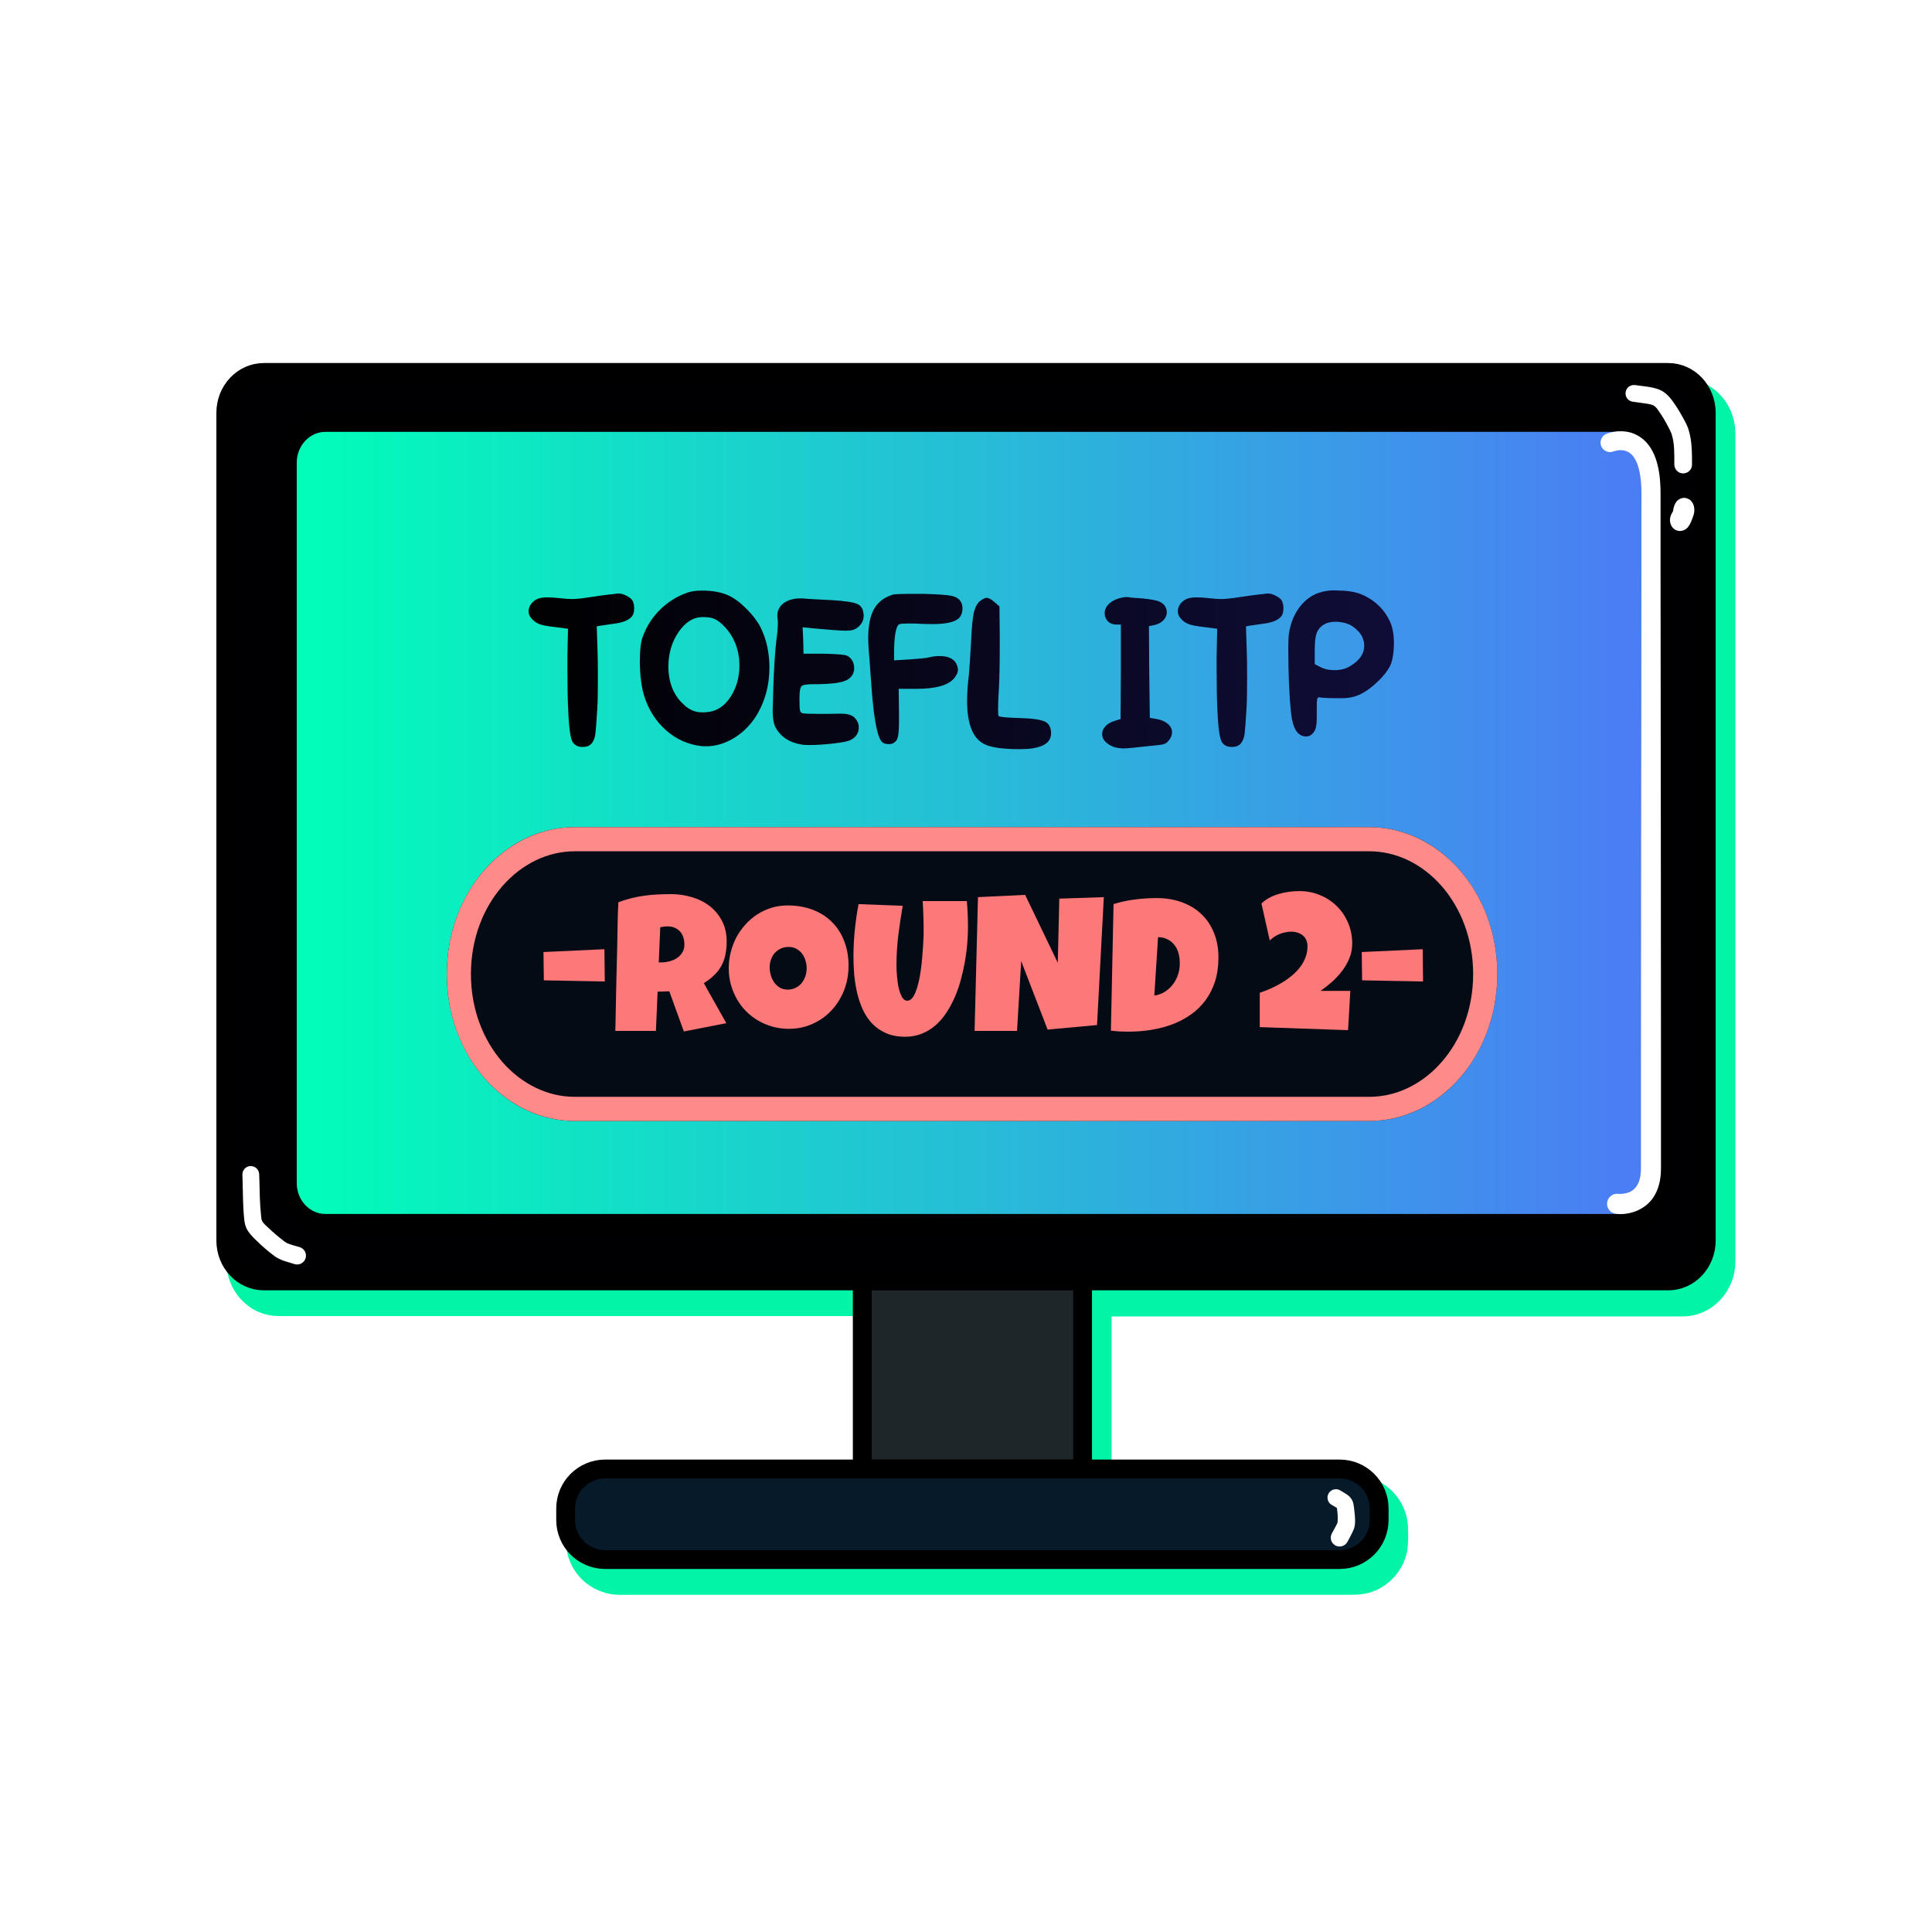
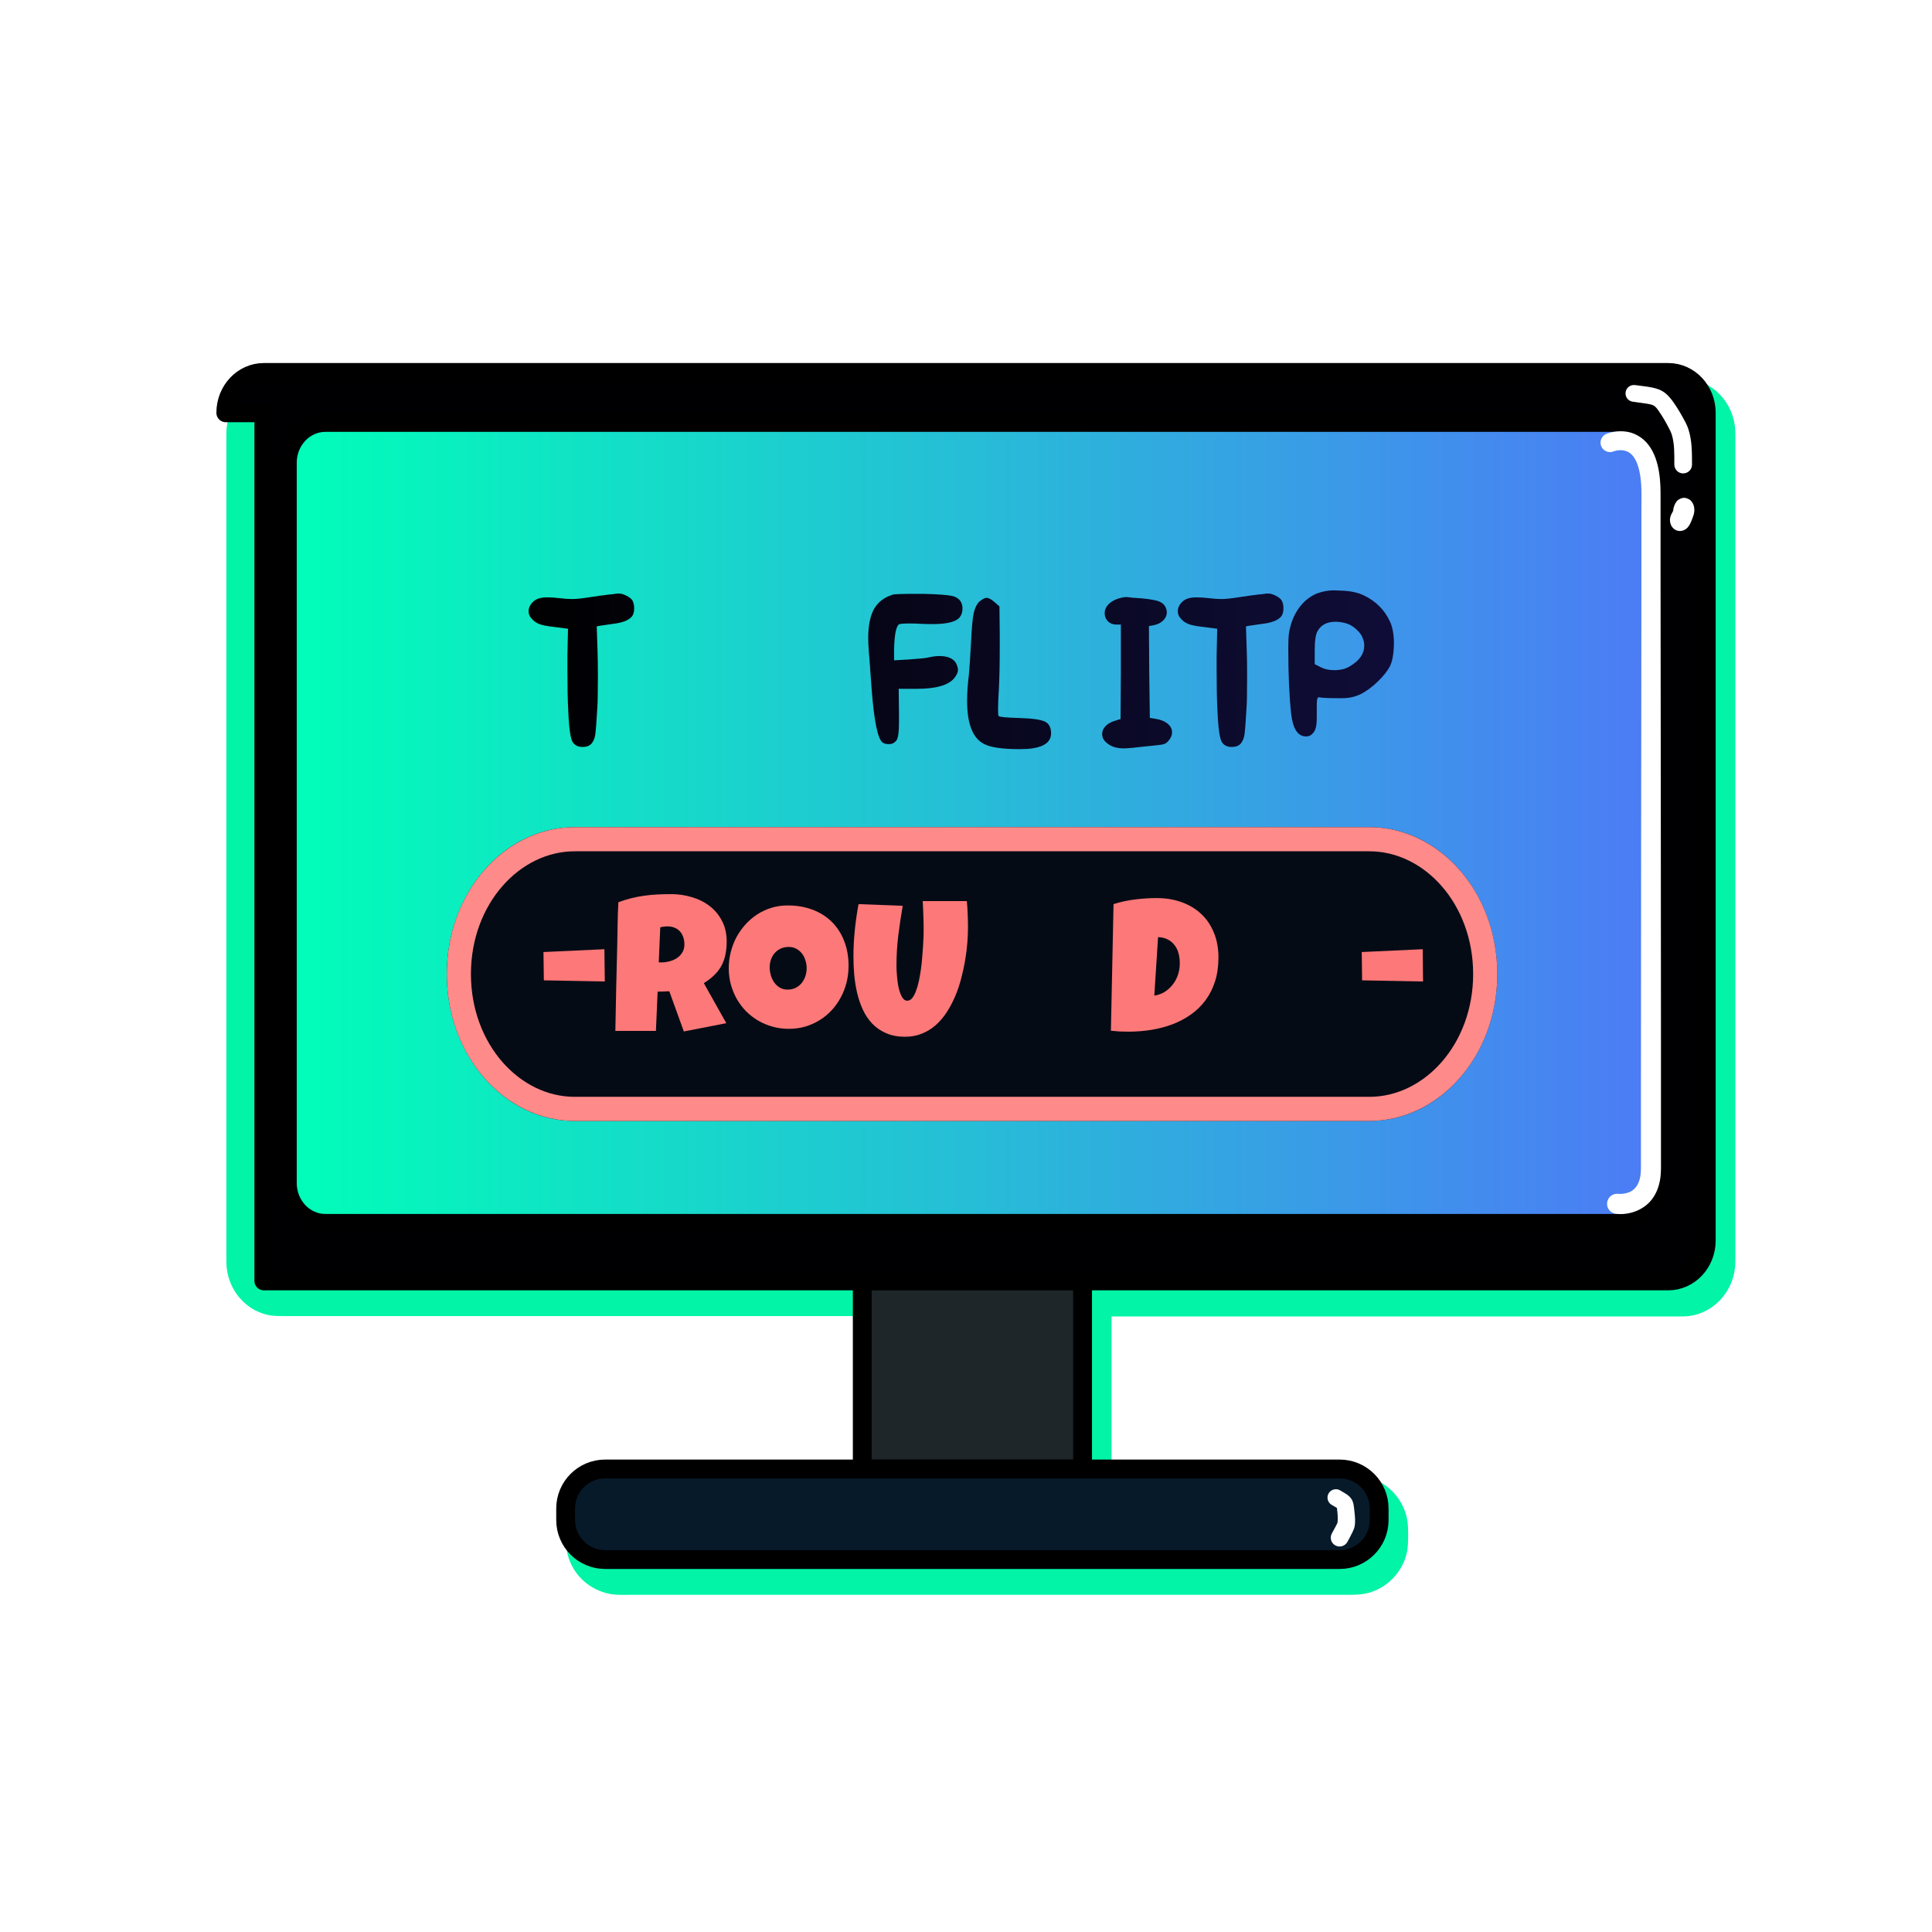
<svg xmlns="http://www.w3.org/2000/svg" width="320" height="320" viewBox="0 0 320 320" fill="none">
  <path d="M43.7 61.69C40.22 61.69 37.4 64.68 37.4 68.37V205.48C37.4 209.17 40.22 212.17 43.7 212.17H142.81V243.31H100.23C96.62 243.31 93.69 246.24 93.69 249.85V251.77C93.69 255.38 96.62 258.3 100.23 258.3H221.89C225.5 258.3 228.43 255.38 228.43 251.77V249.85C228.43 246.24 225.5 243.31 221.89 243.31H179.3V212.17H276.29C279.77 212.17 282.59 209.17 282.59 205.48V68.37C282.59 64.68 279.77 61.69 276.29 61.69H43.7Z" fill="white" />
  <path d="M43.7 51.41C41.82 51.41 40.09 51.94 38.57 52.82C34.48 54.23 31.1 57.33 29.25 61.23C28.5 62.81 28.01 64.51 27.79 66.24C27.63 67.48 27.66 68.74 27.66 69.99C27.66 71.6 27.66 73.2 27.66 74.8C27.66 81.94 27.66 89.08 27.66 96.23C27.66 123.01 27.66 149.78 27.66 176.56C27.66 184.24 27.66 191.92 27.66 199.6C27.66 201.03 27.66 202.45 27.66 203.88C27.66 205.13 27.64 206.39 27.8 207.63C28.2 210.74 29.48 213.73 31.48 216.15C32.14 216.95 32.88 217.68 33.68 218.34C35.91 220.17 38.62 221.38 41.47 221.79C42.6 221.95 43.74 221.96 44.88 221.96C45.78 221.96 46.68 221.96 47.59 221.96C50.43 221.96 53.28 221.96 56.12 221.96C73.15 221.96 90.19 221.97 107.22 221.98C115.09 221.98 122.96 221.98 130.83 221.98C131.56 221.98 132.3 221.98 133.03 221.98C133.03 225.83 133.03 229.67 133.03 233.51C128.43 233.51 123.83 233.51 119.23 233.51C114.57 233.51 109.91 233.51 105.26 233.51C104.04 233.51 102.82 233.51 101.6 233.51C100.78 233.51 99.97 233.49 99.16 233.55C98.25 233.61 97.34 233.75 96.45 233.96C91.08 235.24 86.61 239.29 84.79 244.51C84.31 245.89 84.01 247.33 83.91 248.79C83.86 249.48 83.87 250.18 83.87 250.87C83.87 251.75 83.87 252.61 83.96 253.49C84.13 255.16 84.55 256.82 85.23 258.35C87.25 262.91 91.12 266.29 95.93 267.64C96.98 267.93 98.07 268.11 99.15 268.19C100 268.25 100.84 268.23 101.69 268.23C102.64 268.23 103.59 268.23 104.54 268.23C108.82 268.23 113.09 268.23 117.37 268.23C144.62 268.25 171.86 268.28 199.11 268.31C205.13 268.31 211.15 268.32 217.17 268.33C218.44 268.33 219.71 268.33 220.98 268.33C222.04 268.33 223.09 268.33 224.14 268.18C226.99 267.8 229.72 266.66 232 264.9C235.09 262.52 237.23 259.1 238.07 255.3C238.43 253.67 238.44 252.03 238.44 250.38C238.44 247.95 238.07 245.57 237.08 243.33C235.67 240.13 233.3 237.41 230.27 235.63C228.39 234.53 226.3 233.8 224.14 233.51C222.42 233.28 220.65 233.37 218.92 233.36C216.81 233.36 214.71 233.36 212.6 233.36C205.17 233.36 197.74 233.35 190.31 233.34C190 233.34 189.69 233.34 189.37 233.34C189.37 229.65 189.37 225.97 189.37 222.29C190.06 222.29 190.76 222.29 191.45 222.29C199.15 222.29 206.85 222.3 214.56 222.31C231.23 222.33 247.9 222.35 264.57 222.36C267.22 222.36 269.88 222.36 272.53 222.36C273.54 222.36 274.55 222.36 275.56 222.36C276.58 222.36 277.6 222.34 278.62 222.19C281.54 221.77 284.33 220.54 286.61 218.66C287.71 217.76 288.68 216.71 289.52 215.56C291.09 213.4 292.12 210.88 292.56 208.25C292.8 206.81 292.78 205.36 292.78 203.9C292.78 202.29 292.78 200.69 292.78 199.09C292.78 193.38 292.78 187.66 292.78 181.95C292.8 152.85 292.82 123.75 292.84 94.65C292.84 87.69 292.84 80.72 292.84 73.76C292.84 72.33 292.84 70.91 292.84 69.48C292.84 68.39 292.84 67.3 292.7 66.21C292.38 63.71 291.51 61.29 290.16 59.17C287.83 55.51 284.13 52.89 279.91 51.89C277.83 51.4 275.7 51.49 273.58 51.49C271.16 51.49 268.74 51.49 266.31 51.49C257.83 51.49 249.34 51.49 240.86 51.49C193.01 51.48 145.16 51.47 97.31 51.46C83.98 51.46 70.67 51.46 57.34 51.46C54.01 51.46 50.67 51.46 47.34 51.46C46.58 51.46 45.83 51.46 45.07 51.46H44.61C44.46 51.46 44.61 51.46 43.7 51.46V51.41ZM272.36 71.93C272.34 81.99 272.36 92.05 272.36 102.12C272.37 122.65 272.39 143.18 272.41 163.71C272.41 175.49 272.42 187.28 272.43 199.06C272.43 200.05 272.43 201.04 272.43 202.03C270.69 202.03 268.94 202.03 267.2 202.03C261.26 202.03 255.32 202.03 249.39 202.03C231.71 202.05 214.03 202.06 196.35 202.08C194.2 202.08 192.05 202.08 189.9 202.08C187.75 202.08 185.61 202.08 183.46 202.08C182.45 202.08 181.43 202.08 180.42 202.08C179.65 202.08 178.88 202.06 178.12 202.17C176.99 202.33 175.89 202.66 174.87 203.18C174.08 203.58 173.39 204.04 172.72 204.63C172.08 205.2 171.53 205.82 171.04 206.52C170.62 207.13 170.28 207.77 170 208.45C169.59 209.43 169.36 210.48 169.27 211.54C169.19 212.54 169.24 213.58 169.24 214.58C169.24 216.53 169.24 218.47 169.24 220.42C169.24 222.85 169.24 225.29 169.24 227.72C169.24 229.83 169.24 231.93 169.24 234.04C169.24 235.99 169.24 237.93 169.24 239.88C169.24 240.69 169.24 241.5 169.24 242.31C169.24 243 169.23 243.68 169.32 244.37C169.46 245.43 169.75 246.49 170.21 247.46C170.36 247.78 170.58 248.06 170.77 248.37C166.1 248.37 161.43 248.37 156.76 248.37C154.85 248.37 152.94 248.37 151.03 248.37C151.24 248.03 151.48 247.72 151.65 247.35C152.18 246.23 152.48 245 152.57 243.77C152.63 242.97 152.6 242.14 152.6 241.34C152.6 240.37 152.6 239.39 152.6 238.42C152.6 232.42 152.6 226.41 152.6 220.41C152.6 218.3 152.6 216.19 152.6 214.08C152.6 212.47 152.64 210.92 152.14 209.34C151.08 205.98 148.3 203.41 144.87 202.59C143.54 202.27 142.21 202.33 140.86 202.33C139.31 202.33 137.76 202.33 136.21 202.33C131.18 202.33 126.15 202.33 121.11 202.33C104.59 202.33 88.07 202.34 71.55 202.35C65.36 202.35 59.16 202.35 52.97 202.35C51.03 202.35 49.08 202.35 47.14 202.35C47.15 193.2 47.14 184.04 47.14 174.89C47.14 154.18 47.14 133.47 47.14 112.76C47.14 99.15 47.16 85.53 47.14 71.91C47.21 71.91 47.27 71.91 47.34 71.91C50.37 71.91 53.4 71.91 56.43 71.91C67.79 71.91 79.15 71.91 90.5 71.91C134.42 71.91 178.32 71.89 222.24 71.88C236.17 71.88 250.11 71.88 264.04 71.88C266.82 71.88 269.59 71.88 272.37 71.88L272.36 71.93Z" fill="white" />
  <path d="M46.13 65.16C42.65 65.16 39.83 68.15 39.83 71.84V208.95C39.83 212.64 42.65 215.64 46.13 215.64H145.24V246.78H102.66C99.05 246.78 96.12 249.71 96.12 253.32V255.24C96.12 258.85 99.05 261.77 102.66 261.77H224.32C227.93 261.77 230.86 258.85 230.86 255.24V253.32C230.86 249.71 227.93 246.78 224.32 246.78H181.73V215.64H278.72C282.2 215.64 285.02 212.64 285.02 208.95V71.84C285.02 68.15 282.2 65.16 278.72 65.16H46.13Z" fill="#02F4A7" />
  <path d="M46.13 62.7C45.81 62.7 45.52 62.78 45.24 62.89C45.21 62.89 45.19 62.89 45.16 62.91C44.7 62.96 44.25 63.04 43.8 63.17C41.98 63.7 40.36 64.86 39.25 66.39C38.46 67.47 37.94 68.71 37.67 70.02C37.47 70.98 37.49 71.94 37.49 72.91V76.66C37.49 82.91 37.49 89.16 37.49 95.41C37.49 125.05 37.49 154.68 37.49 184.32C37.49 191.1 37.49 197.89 37.49 204.67V207.88C37.49 208.74 37.47 209.59 37.61 210.45C37.84 211.87 38.4 213.25 39.25 214.41C39.58 214.87 39.96 215.28 40.37 215.67C40.78 216.06 41.23 216.41 41.71 216.71C42.69 217.32 43.8 217.73 44.94 217.89C45.59 217.98 46.24 217.98 46.89 217.98H49.21C52.82 217.98 56.44 217.98 60.05 217.98C77.08 217.98 94.12 217.98 111.15 217.98C118.76 217.98 126.39 217.98 134 217.98C136.45 217.98 138.9 217.98 141.35 217.98C141.86 217.98 142.36 217.98 142.87 217.98V219.52C142.87 221.79 142.87 224.07 142.87 226.34C142.87 230.88 142.87 235.42 142.87 239.96C142.87 241.42 142.87 242.88 142.87 244.34V244.43C141.66 244.43 140.44 244.43 139.23 244.43C135.46 244.43 131.69 244.43 127.92 244.43C121.71 244.43 115.5 244.43 109.29 244.43C107.63 244.43 105.97 244.43 104.31 244.43C102.85 244.43 101.41 244.39 99.99 244.83C97.12 245.72 94.85 248.08 94.05 250.97C93.7 252.22 93.74 253.48 93.74 254.77C93.74 255.94 93.84 257.07 94.23 258.18C95.26 261.15 97.76 263.29 100.81 263.96C102.03 264.23 103.3 264.15 104.54 264.15C106.12 264.15 107.7 264.15 109.29 264.15C114.68 264.15 120.07 264.15 125.45 264.15C148.74 264.15 172.03 264.15 195.31 264.15C202.28 264.15 209.25 264.15 216.22 264.15C218.28 264.15 220.34 264.15 222.4 264.15C223.94 264.15 225.46 264.21 226.95 263.75C229.83 262.86 232.1 260.5 232.91 257.6C233.22 256.5 233.23 255.4 233.23 254.27C233.23 253.34 233.23 252.42 233.04 251.51C232.54 249.05 230.97 246.87 228.8 245.6C227.7 244.96 226.46 244.55 225.2 244.42C224.35 244.33 223.49 244.37 222.63 244.37C221.74 244.37 220.85 244.37 219.96 244.37C214.86 244.37 209.76 244.37 204.66 244.37C199.56 244.37 194.46 244.37 189.36 244.37C187.7 244.37 186.03 244.37 184.37 244.37H184.11V244.33C184.11 242.87 184.11 241.41 184.11 239.95C184.11 235.57 184.11 231.19 184.11 226.82C184.11 224.39 184.11 221.95 184.11 219.52C184.11 219.03 184.11 218.53 184.11 218.04H185.87C188.27 218.04 190.67 218.04 193.07 218.04C200.39 218.04 207.72 218.04 215.04 218.04C231.58 218.04 248.13 218.04 264.68 218.04C268.34 218.04 272 218.04 275.67 218.04C276.43 218.04 277.19 218.04 277.95 218.04C278.61 218.04 279.25 218.06 279.9 217.96C281.43 217.74 282.89 217.08 284.09 216.09C284.68 215.61 285.2 215.05 285.65 214.43C286.51 213.25 287.08 211.88 287.31 210.44C287.45 209.58 287.43 208.72 287.43 207.85C287.43 206.78 287.43 205.71 287.43 204.64C287.43 197.14 287.43 189.64 287.43 182.14C287.43 153.75 287.43 125.37 287.43 96.98C287.43 90.2 287.43 83.41 287.43 76.63C287.43 75.38 287.43 74.13 287.43 72.88C287.43 71.91 287.45 70.96 287.26 70C286.97 68.47 286.29 67.03 285.3 65.83C284.81 65.24 284.25 64.72 283.63 64.28C282.52 63.49 281.23 62.96 279.88 62.77C279.18 62.67 278.48 62.68 277.77 62.68H275.5C273.38 62.68 271.25 62.68 269.13 62.68C255.35 62.68 241.57 62.68 227.79 62.68C185.99 62.68 144.2 62.68 102.41 62.68C89.54 62.68 76.66 62.68 63.79 62.68C59.85 62.68 55.92 62.68 51.98 62.68H46.98C46.83 62.68 46.98 62.68 46.07 62.68L46.13 62.7ZM45.66 67.53C45.82 67.56 45.96 67.63 46.13 67.63C48.86 67.63 47.96 67.63 48.85 67.63H52.94C57.03 67.63 61.12 67.63 65.21 67.63C78.08 67.63 90.95 67.63 103.82 67.63C143.34 67.63 182.87 67.63 222.39 67.63C237.08 67.63 251.76 67.63 266.45 67.63C269.78 67.63 273.12 67.63 276.45 67.63H278.27C279.23 67.63 280 67.72 280.82 68.3C281.1 68.5 281.35 68.74 281.57 69C282.13 69.67 282.46 70.52 282.55 71.39C282.6 71.89 282.57 72.41 282.57 72.91V76.12C282.57 80.94 282.57 85.76 282.57 90.58C282.57 110.22 282.57 129.86 282.57 149.5C282.57 164.5 282.57 179.49 282.57 194.49C282.57 198.24 282.57 201.98 282.57 205.73C282.57 206.62 282.57 207.52 282.57 208.42C282.57 209.51 282.49 210.43 281.88 211.39C281.69 211.69 281.46 211.96 281.21 212.2C281.02 212.37 280.82 212.53 280.6 212.67C279.62 213.28 278.69 213.22 277.57 213.22C276.69 213.22 275.8 213.22 274.91 213.22C269.23 213.22 263.54 213.22 257.86 213.22C238.66 213.22 219.47 213.22 200.27 213.22C195.47 213.22 190.67 213.22 185.88 213.22C185.37 213.22 184.87 213.22 184.37 213.22C183.99 213.22 183.61 213.22 183.23 213.22C182.16 213.22 181.08 213.08 180.19 213.85C179.77 214.22 179.49 214.72 179.37 215.26C179.28 215.68 179.31 216.16 179.31 216.6V219.03C179.31 222.76 179.31 226.49 179.31 230.22C179.31 234.6 179.31 238.98 179.31 243.36V245.79C179.31 246.2 179.28 246.66 179.36 247.07C179.46 247.58 179.7 248.05 180.07 248.42C180.23 248.58 180.41 248.72 180.61 248.83C181.41 249.29 182.5 249.16 183.38 249.16H184.38C186.71 249.16 189.03 249.16 191.36 249.16C200.23 249.16 209.11 249.16 217.98 249.16C219.42 249.16 220.86 249.16 222.31 249.16C224.05 249.16 225.64 248.94 227.05 250.19C227.32 250.43 227.55 250.69 227.75 250.99C227.98 251.32 228.15 251.69 228.27 252.07C228.49 252.79 228.46 253.52 228.46 254.27C228.46 255.06 228.5 255.83 228.24 256.59C228.09 257.01 227.88 257.41 227.61 257.76C227.4 258.04 227.14 258.29 226.86 258.5C225.61 259.46 224.4 259.37 222.9 259.37C222.11 259.37 221.32 259.37 220.53 259.37C213.72 259.37 206.9 259.37 200.09 259.37C175.06 259.37 150.03 259.38 125 259.39C118.98 259.39 112.96 259.39 106.94 259.39C105.83 259.39 104.73 259.39 103.62 259.39C103.11 259.39 102.6 259.42 102.1 259.35C101.11 259.22 100.18 258.72 99.52 257.97C98.95 257.32 98.59 256.5 98.5 255.65C98.45 255.19 98.48 254.72 98.48 254.25C98.48 253.55 98.44 252.85 98.63 252.17C98.75 251.74 98.94 251.32 99.2 250.95C99.4 250.65 99.63 250.38 99.9 250.14C100.55 249.57 101.37 249.21 102.23 249.12C102.7 249.07 103.18 249.1 103.66 249.1C104.44 249.1 105.22 249.1 105.99 249.1C108.43 249.1 110.87 249.1 113.3 249.1C121.73 249.1 130.16 249.1 138.58 249.1H144.57C144.96 249.1 145.35 249.12 145.73 249.01C146.35 248.84 146.88 248.44 147.21 247.9C147.72 247.06 147.58 245.74 147.58 244.8C147.58 244.48 147.58 244.16 147.58 243.83C147.58 243.18 147.58 242.53 147.58 241.88C147.58 237.5 147.58 233.12 147.58 228.75C147.58 225.51 147.58 222.26 147.58 219.01C147.58 218.52 147.58 218.04 147.58 217.55C147.58 216.53 147.74 215.2 147.11 214.32C146.75 213.82 146.23 213.47 145.63 213.32C145.26 213.23 144.84 213.25 144.46 213.25H140.2C134.01 213.25 127.81 213.25 121.62 213.25C104.07 213.25 86.51 213.25 68.96 213.25C63.54 213.25 58.12 213.25 52.7 213.25C51.02 213.25 49.35 213.25 47.67 213.25C46.82 213.25 45.93 213.34 45.1 213.1C44.69 212.98 44.3 212.79 43.96 212.54C43.67 212.33 43.42 212.09 43.19 211.82C42.61 211.13 42.27 210.26 42.18 209.36C42.13 208.85 42.15 208.34 42.15 207.83C42.15 207.29 42.15 206.75 42.15 206.22C42.15 200.86 42.15 195.51 42.15 190.16C42.15 165.7 42.15 141.24 42.15 116.78C42.15 103.75 42.15 90.72 42.15 77.69C42.15 76.26 42.15 74.83 42.15 73.4C42.15 71.72 42.02 70.25 43.18 68.87C43.73 68.2 44.5 67.72 45.35 67.53C45.45 67.51 45.55 67.49 45.65 67.48L45.66 67.53Z" fill="#02F4A7" />
-   <path d="M37.4 68.37C37.4 64.68 40.22 61.69 43.7 61.69H276.31C279.79 61.69 282.61 64.68 282.61 68.37V205.48C282.61 209.17 279.79 212.16 276.31 212.16H43.7C40.22 212.16 37.4 209.17 37.4 205.48V68.37Z" fill="#000002" stroke="black" stroke-width="3.12" stroke-linejoin="round" />
+   <path d="M37.4 68.37C37.4 64.68 40.22 61.69 43.7 61.69H276.31C279.79 61.69 282.61 64.68 282.61 68.37V205.48C282.61 209.17 279.79 212.16 276.31 212.16H43.7V68.37Z" fill="#000002" stroke="black" stroke-width="3.12" stroke-linejoin="round" />
  <path d="M47.59 76.65C47.59 72.96 50.41 69.97 53.89 69.97H268.24C271.72 69.97 274.54 72.96 274.54 76.65V195.95C274.54 199.64 271.72 202.63 268.24 202.63H53.89C50.41 202.63 47.59 199.64 47.59 195.95V76.65Z" fill="url(#paint0_linear_991_145)" stroke="black" stroke-width="3.12" stroke-linejoin="round" />
  <path d="M142.82 212.17H179.31V243.32H142.82V212.17Z" fill="#1E2629" stroke="black" stroke-width="3.12" stroke-linejoin="round" />
  <path d="M93.69 249.85C93.69 246.24 96.62 243.31 100.23 243.31H221.89C225.5 243.31 228.43 246.24 228.43 249.85V251.77C228.43 255.38 225.5 258.31 221.89 258.31H100.23C96.62 258.31 93.69 255.38 93.69 251.77V249.85Z" fill="#071A2A" stroke="black" stroke-width="3.12" stroke-linejoin="round" />
  <path d="M268.42 71.43C267.63 71.43 266.81 71.56 266.08 71.85C265.28 72.17 264.89 73.1 265.21 73.9C265.53 74.7 266.46 75.09 267.26 74.77C267.25 74.77 267.34 74.73 267.35 74.73C267.42 74.71 267.48 74.7 267.55 74.68C267.72 74.64 267.89 74.6 268.06 74.58C268.53 74.53 269.02 74.58 269.46 74.76C270.71 75.28 271.24 76.75 271.52 77.97C271.99 80.03 271.87 82.19 271.87 84.29C271.87 87.06 271.87 89.82 271.87 92.59C271.87 108.32 271.84 124.04 271.82 139.77C271.8 153.6 271.79 167.44 271.79 181.27C271.79 184.18 271.79 187.09 271.79 190C271.79 190.87 271.79 191.75 271.79 192.63C271.79 193.34 271.81 194.05 271.7 194.76C271.52 195.92 270.98 197.01 269.84 197.47C269.44 197.63 269.02 197.71 268.6 197.74C268.48 197.74 268.34 197.74 268.22 197.74C268.19 197.74 268.05 197.73 268.05 197.74C267.14 197.62 266.31 198.27 266.19 199.18C266.07 200.09 266.72 200.92 267.63 201.04C269.85 201.31 272.24 200.43 273.61 198.65C274.36 197.67 274.79 196.49 274.98 195.28C275.16 194.12 275.11 192.93 275.11 191.76C275.11 190.3 275.11 188.85 275.11 187.39C275.11 182.73 275.11 178.08 275.11 173.42C275.11 146.77 275.06 120.12 275.04 93.47C275.04 91.87 275.04 90.27 275.04 88.67C275.04 87.51 275.04 86.34 275.04 85.17C275.04 84.3 275.04 83.43 275.04 82.55C275.04 81.9 275.04 81.25 275.02 80.61C274.9 77.55 274.19 73.79 271.28 72.15C270.91 71.94 270.51 71.77 270.1 71.65C269.57 71.5 269.01 71.43 268.46 71.43H268.42Z" fill="white" />
  <path d="M270.86 63.79C270.1 63.66 269.38 64.17 269.26 64.93C269.13 65.69 269.64 66.41 270.4 66.53C271.2 66.66 272.02 66.73 272.82 66.87C273.16 66.93 273.58 67 273.88 67.16C274.26 67.37 274.51 67.75 274.75 68.1C275.02 68.49 275.28 68.88 275.52 69.28C275.89 69.89 276.23 70.52 276.55 71.16C276.68 71.42 276.8 71.67 276.89 71.95C277.38 73.52 277.32 75.32 277.32 76.94C277.32 77.75 277.98 78.42 278.79 78.41C279.6 78.41 280.26 77.75 280.25 76.94C280.25 74.98 280.26 72.93 279.64 71.05C279.42 70.38 279.08 69.77 278.74 69.16C278.42 68.58 278.09 68 277.72 67.44C277.04 66.4 276.3 65.28 275.17 64.69C274.59 64.39 273.93 64.24 273.29 64.12C272.47 63.97 271.65 63.91 270.83 63.78L270.86 63.79Z" fill="white" />
  <path d="M279.09 82.46C278.86 82.43 278.63 82.49 278.41 82.56C278.25 82.61 278.1 82.71 277.97 82.8C277.57 83.09 277.35 83.59 277.22 84.05C277.2 84.1 277.22 84.05 277.14 84.43C277.14 84.48 277.14 84.53 277.14 84.58C277.13 84.61 277.12 84.64 277.1 84.67C276.94 84.96 276.77 85.25 276.68 85.57C276.37 86.63 276.97 87.87 278.17 87.95C278.31 87.95 278.46 87.94 278.6 87.91C278.73 87.88 278.85 87.84 278.97 87.78C279.75 87.43 280.07 86.5 280.35 85.77C280.49 85.41 280.6 85.05 280.63 84.67C280.65 84.42 280.63 84.16 280.58 83.92C280.52 83.65 280.4 83.34 280.22 83.12C280.1 82.98 279.98 82.82 279.82 82.73C279.59 82.6 279.35 82.5 279.09 82.47V82.46Z" fill="white" />
-   <path d="M41.49 193.13C40.72 193.16 40.12 193.81 40.15 194.58C40.22 196.48 40.22 198.39 40.32 200.29C40.34 200.73 40.38 201.17 40.42 201.61C40.48 202.22 40.53 202.8 40.79 203.37C41.18 204.22 41.85 204.87 42.51 205.51C43.44 206.42 44.43 207.28 45.47 208.05C46.45 208.77 47.63 209 48.76 209.37C49.53 209.62 50.36 209.19 50.61 208.42C50.86 207.65 50.43 206.82 49.66 206.57C48.94 206.34 48.14 206.2 47.46 205.85C47.26 205.75 47.09 205.61 46.91 205.47C46.08 204.83 45.28 204.15 44.52 203.43C44.14 203.07 43.67 202.71 43.42 202.24C43.27 201.96 43.28 201.64 43.24 201.33C43.19 200.82 43.15 200.32 43.11 199.82C42.99 198.04 43.01 196.26 42.93 194.48C42.9 193.71 42.25 193.11 41.48 193.14L41.49 193.13Z" fill="white" />
  <path d="M221.48 246.68C220.94 246.6 220.39 246.83 220.08 247.32C219.68 247.97 219.88 248.83 220.53 249.23C220.77 249.38 221.03 249.52 221.27 249.66C221.31 249.68 221.38 249.73 221.44 249.77C221.52 250.38 221.58 251.01 221.57 251.62C221.57 251.82 221.55 252.01 221.53 252.21C221.53 252.23 221.51 252.26 221.5 252.29C221.47 252.35 221.41 252.49 221.39 252.51C221.34 252.63 221.25 252.79 221.19 252.9C221 253.26 220.81 253.62 220.6 253.98C220.21 254.69 220.46 255.58 221.17 255.97C221.88 256.36 222.78 256.1 223.17 255.39C223.47 254.84 223.77 254.3 224.03 253.74C224.17 253.45 224.31 253.12 224.37 252.8C224.52 251.95 224.42 251.05 224.32 250.2C224.24 249.53 224.21 248.79 223.8 248.22C223.34 247.57 222.64 247.27 221.98 246.86C221.82 246.76 221.64 246.69 221.46 246.66L221.48 246.68Z" fill="white" />
  <path d="M101.09 98.45C101.22 98.45 101.38 98.43 101.59 98.4C101.8 98.37 101.97 98.34 102.11 98.33C102.25 98.31 102.36 98.31 102.42 98.31H102.56C102.91 98.31 103.32 98.44 103.8 98.69C104.28 98.94 104.59 99.2 104.75 99.45C104.94 99.83 105.04 100.26 105.04 100.74C105.04 101.41 104.88 101.9 104.56 102.22C103.99 102.79 103 103.16 101.6 103.32C101.31 103.35 100.92 103.41 100.43 103.49C99.94 103.57 99.64 103.61 99.55 103.61L98.84 103.75L98.98 108.09C99.01 108.82 99.03 110.17 99.03 112.14C99.03 114.62 99 116.35 98.93 117.34C98.8 119.5 98.7 120.89 98.62 121.51C98.54 122.13 98.37 122.61 98.12 122.96C97.8 123.47 97.26 123.72 96.5 123.72C95.74 123.72 95.23 123.47 94.88 122.96C94.5 122.42 94.24 120.67 94.12 117.72C94.02 115.91 93.98 113.6 93.98 110.81V108.67L94.08 104.14L91.84 103.85C90.66 103.72 89.81 103.56 89.29 103.35C88.77 103.14 88.33 102.82 87.98 102.37C87.69 102.05 87.55 101.67 87.55 101.23C87.55 100.75 87.73 100.3 88.1 99.87C88.47 99.44 88.95 99.16 89.55 99.04C89.87 98.98 90.22 98.94 90.6 98.94C91.27 98.94 91.98 98.99 92.74 99.08C93.53 99.18 94.22 99.22 94.79 99.22C95.43 99.22 96.36 99.12 97.6 98.93C99 98.71 100.16 98.55 101.08 98.45H101.09Z" fill="url(#paint1_linear_991_145)" />
-   <path d="M118.18 102.45C117.8 102.29 117.19 102.21 116.37 102.21C114.84 102.21 113.52 103.04 112.39 104.69C111.26 106.34 110.7 108.28 110.7 110.51C110.7 110.61 110.7 110.74 110.72 110.92C110.74 111.1 110.74 111.23 110.74 111.32C110.93 113.61 111.79 115.42 113.31 116.75C114.17 117.58 115.17 117.99 116.31 117.99C116.69 117.99 116.99 117.97 117.22 117.94C118.75 117.78 120 116.95 120.99 115.44C121.98 113.93 122.47 112.19 122.47 110.22C122.47 108.79 122.2 107.47 121.66 106.26C121.31 105.43 120.79 104.65 120.11 103.9C119.43 103.15 118.78 102.67 118.18 102.45ZM113.99 98.11C114.59 97.92 115.36 97.82 116.28 97.82C118.03 97.82 119.49 98.09 120.67 98.63C121.62 99.07 122.62 99.81 123.65 100.85C124.68 101.88 125.45 102.89 125.96 103.88C126.95 105.88 127.44 108.11 127.44 110.55C127.44 113.41 126.77 115.98 125.44 118.27C124.46 119.92 123.2 121.23 121.67 122.18C120.14 123.13 118.56 123.61 116.9 123.61C116.39 123.61 115.9 123.56 115.42 123.47C113.26 123.06 111.38 122.05 109.77 120.44C108.17 118.84 107.06 116.83 106.46 114.41C106.14 112.98 105.98 111.38 105.98 109.6C105.98 107.6 106.15 106.18 106.5 105.36C107.14 103.64 108.11 102.15 109.43 100.88C110.75 99.61 112.27 98.69 113.98 98.12L113.99 98.11Z" fill="url(#paint2_linear_991_145)" />
-   <path d="M128.79 102.5C128.79 102.5 128.79 102.39 128.77 102.26C128.75 102.13 128.75 102.05 128.75 102.02C128.75 101.13 129.1 100.42 129.8 99.9C130.5 99.38 131.44 99.11 132.61 99.11C132.96 99.11 133.23 99.13 133.42 99.16C133.71 99.19 135.15 99.27 137.76 99.4C139.98 99.53 141.42 99.75 142.07 100.07C142.72 100.39 143.05 101.06 143.05 102.07C143.05 102.58 142.87 103.06 142.5 103.5C142.13 103.94 141.7 104.23 141.19 104.36C140.94 104.42 140.57 104.46 140.09 104.46C139.23 104.46 137.45 104.33 134.75 104.08L132.94 103.89L133.04 106.08L133.09 108.27H136.43C138.72 108.33 140.01 108.44 140.29 108.6C141.08 109.01 141.48 109.73 141.48 110.75C141.48 110.91 141.46 111.04 141.43 111.13C141.27 111.92 140.75 112.48 139.88 112.8C139.01 113.12 137.58 113.29 135.61 113.32H134.85C133.71 113.32 133.01 113.42 132.78 113.63C132.54 113.84 132.42 114.48 132.42 115.56V116.23C132.42 116.99 132.45 117.49 132.52 117.71C132.58 117.93 132.73 118.08 132.95 118.14C133.2 118.2 134.06 118.24 135.52 118.24H137.09C137.41 118.24 137.8 118.24 138.28 118.22C138.76 118.2 139.06 118.2 139.19 118.2C140.27 118.2 141.02 118.39 141.43 118.77C141.97 119.25 142.24 119.82 142.24 120.49C142.24 121.38 141.81 122.06 140.95 122.54C140.57 122.76 139.62 122.96 138.11 123.14C136.6 123.31 135.26 123.4 134.08 123.4C133.51 123.4 133.13 123.38 132.94 123.35C130.78 123.03 129.27 122.05 128.41 120.39C128.12 119.75 127.98 118.91 127.98 117.86C127.98 117.67 128.01 116.37 128.08 113.95C128.21 110.42 128.38 107.77 128.6 105.99C128.76 104.88 128.84 103.92 128.84 103.13C128.84 102.81 128.82 102.61 128.79 102.51V102.5Z" fill="url(#paint3_linear_991_145)" />
  <path d="M147.79 98.5C148.14 98.4 149.39 98.36 151.56 98.36H152.89C155.27 98.42 156.85 98.53 157.61 98.69C158.37 98.85 158.9 99.2 159.18 99.74C159.34 100.03 159.42 100.38 159.42 100.79C159.42 101.39 159.25 101.9 158.9 102.32C158.23 103.02 156.76 103.37 154.47 103.37C153.61 103.37 152.93 103.35 152.42 103.32C152.01 103.29 151.42 103.27 150.66 103.27C149.64 103.27 149.06 103.32 148.9 103.41C148.42 103.76 148.15 105.13 148.09 107.51V109.37L150.52 109.23C152.39 109.1 153.48 108.99 153.76 108.9C154.46 108.74 155.06 108.66 155.57 108.66C157 108.66 157.94 109.07 158.38 109.9C158.57 110.31 158.67 110.66 158.67 110.95C158.67 111.36 158.46 111.82 158.05 112.33C157.06 113.51 155 114.09 151.85 114.09H148.85L148.9 118V119.72C148.9 121.21 148.77 122.17 148.52 122.58C148.2 123.02 147.79 123.25 147.28 123.25C146.8 123.25 146.45 123.17 146.23 123.01C145.4 122.5 144.78 119.53 144.37 114.1C144.34 113.78 144.27 112.82 144.16 111.22C144.05 109.62 143.96 108.51 143.9 107.91C143.84 106.89 143.8 106.18 143.8 105.76C143.8 103.66 144.12 102.04 144.75 100.9C145.39 99.76 146.4 98.96 147.8 98.52L147.79 98.5Z" fill="url(#paint4_linear_991_145)" />
  <path d="M162.21 99.641C162.72 99.231 163.12 99.02 163.4 99.02C163.75 99.02 164.19 99.26 164.73 99.731L165.54 100.441L165.59 105.061V107.201C165.59 109.931 165.54 112.211 165.45 114.021C165.35 115.551 165.31 116.711 165.31 117.501C165.31 118.171 165.34 118.531 165.41 118.601C165.57 118.761 166.74 118.871 168.94 118.931C171.04 118.991 172.42 119.191 173.09 119.531C173.76 119.861 174.09 120.511 174.09 121.461C174.09 122.791 173.09 123.621 171.09 123.941C170.45 124.041 169.72 124.081 168.9 124.081C166.01 124.081 164.04 123.791 162.99 123.221C161.11 122.271 160.18 119.881 160.18 116.071C160.18 114.801 160.28 113.381 160.47 111.831C160.57 110.881 160.69 108.991 160.85 106.161C160.95 103.941 161.09 102.391 161.28 101.541C161.47 100.691 161.79 100.051 162.23 99.63L162.21 99.641Z" fill="url(#paint5_linear_991_145)" />
  <path d="M185.67 99.02C186.18 98.89 186.59 98.86 186.91 98.92C186.97 98.92 187.11 98.94 187.32 98.97C187.53 99 187.81 99.03 188.18 99.04C188.55 99.06 188.87 99.08 189.16 99.11C190.46 99.24 191.38 99.4 191.9 99.59C192.42 99.78 192.8 100.08 193.02 100.5C193.18 100.82 193.26 101.12 193.26 101.41C193.26 101.92 193.06 102.37 192.66 102.77C192.26 103.17 191.73 103.43 191.06 103.56L190.3 103.7L190.35 111.33L190.45 118.91L191.36 119.05C192.22 119.18 192.89 119.45 193.39 119.86C193.88 120.27 194.13 120.75 194.13 121.29C194.13 121.77 193.94 122.23 193.56 122.67C193.34 122.96 193.08 123.15 192.8 123.24C192.51 123.34 191.97 123.41 191.18 123.48C190.83 123.51 190.22 123.58 189.34 123.67C188.47 123.77 187.89 123.83 187.6 123.86C186.9 123.92 186.42 123.96 186.17 123.96C184.96 123.96 184.01 123.66 183.31 123.05C182.8 122.64 182.55 122.14 182.55 121.57C182.55 121.09 182.74 120.66 183.12 120.26C183.5 119.86 184.03 119.57 184.69 119.38L185.6 119.09L185.65 111.27V103.45H184.98C184.03 103.45 183.39 103.04 183.07 102.21C183.01 102.05 182.97 101.83 182.97 101.54C182.97 100.97 183.22 100.45 183.71 99.99C184.2 99.53 184.86 99.2 185.69 99.01L185.67 99.02Z" fill="url(#paint6_linear_991_145)" />
  <path d="M208.63 98.45C208.76 98.45 208.92 98.43 209.13 98.4C209.34 98.37 209.51 98.34 209.65 98.33C209.79 98.31 209.9 98.31 209.96 98.31H210.1C210.45 98.31 210.86 98.44 211.34 98.69C211.82 98.94 212.13 99.2 212.29 99.45C212.48 99.83 212.58 100.26 212.58 100.74C212.58 101.41 212.42 101.9 212.1 102.22C211.53 102.79 210.54 103.16 209.14 103.32C208.85 103.35 208.46 103.41 207.97 103.49C207.48 103.57 207.18 103.61 207.09 103.61L206.37 103.75L206.51 108.09C206.54 108.82 206.56 110.17 206.56 112.14C206.56 114.62 206.53 116.35 206.46 117.34C206.33 119.5 206.23 120.89 206.15 121.51C206.07 122.13 205.9 122.61 205.65 122.96C205.33 123.47 204.79 123.72 204.03 123.72C203.27 123.72 202.76 123.47 202.41 122.96C202.03 122.42 201.77 120.67 201.65 117.72C201.55 115.91 201.51 113.6 201.51 110.81V108.67L201.61 104.14L199.37 103.85C198.19 103.72 197.34 103.56 196.82 103.35C196.3 103.14 195.86 102.82 195.51 102.37C195.22 102.05 195.08 101.67 195.08 101.23C195.08 100.75 195.26 100.3 195.63 99.87C196 99.44 196.48 99.16 197.08 99.04C197.4 98.98 197.75 98.94 198.13 98.94C198.8 98.94 199.51 98.99 200.28 99.08C201.07 99.18 201.76 99.22 202.33 99.22C202.97 99.22 203.9 99.12 205.14 98.93C206.54 98.71 207.7 98.55 208.62 98.45H208.63Z" fill="url(#paint7_linear_991_145)" />
  <path d="M222.91 103.22C222.27 103.06 221.72 102.98 221.24 102.98C219.81 102.98 218.81 103.49 218.24 104.51C217.92 105.05 217.76 106.1 217.76 107.66V110L218.76 110.52C219.4 110.84 220.14 111 221 111C222.05 111 222.92 110.78 223.62 110.33C225.18 109.41 225.96 108.28 225.96 106.95C225.96 106.57 225.9 106.2 225.77 105.85C225.61 105.31 225.25 104.78 224.67 104.25C224.1 103.73 223.51 103.38 222.91 103.23V103.22ZM218.24 98.26C219.13 97.94 220.02 97.78 220.91 97.78C221.01 97.78 221.17 97.78 221.41 97.8C221.65 97.82 221.83 97.82 221.96 97.82C223.55 97.85 224.87 98.12 225.92 98.63C227.89 99.58 229.32 101.01 230.21 102.92C230.66 103.87 230.88 105.11 230.88 106.64C230.85 108.23 230.64 109.44 230.26 110.26C229.85 111.09 229.16 111.96 228.21 112.88C227.26 113.8 226.33 114.48 225.45 114.93C224.5 115.41 223.46 115.64 222.35 115.64H221.49C220 115.64 219.01 115.59 218.53 115.5H218.39C218.2 115.5 218.1 115.91 218.1 116.74V118.93C218.1 119.98 217.96 120.73 217.67 121.17C217.32 121.71 216.88 121.98 216.34 121.98C214.97 121.98 214.15 120.74 213.86 118.26C213.54 115.34 213.38 111.71 213.38 107.39C213.38 106.34 213.41 105.53 213.48 104.96C213.73 103.34 214.27 101.94 215.1 100.77C215.93 99.59 216.98 98.75 218.25 98.24L218.24 98.26Z" fill="url(#paint8_linear_991_145)" />
  <g filter="url(#filter0_d_991_145)">
    <path d="M226.798 133H95.202C83.493 133 74 143.893 74 157.33V157.34C74 170.777 83.493 181.67 95.202 181.67H226.798C238.508 181.67 248 170.777 248 157.34V157.33C248 143.893 238.508 133 226.798 133Z" fill="#050B15" />
    <path d="M95.202 135H226.798C237.153 135 246 144.73 246 157.33V157.34C246 169.94 237.153 179.67 226.798 179.67H95.202C84.847 179.67 76 169.94 76 157.34V157.33C76 144.73 84.847 135 95.202 135Z" stroke="#FF8A8A" stroke-width="4" />
  </g>
  <g filter="url(#filter1_d_991_145)">
    <path d="M90.078 158.375L90.016 153.688L100.109 153.219L100.172 158.562L90.078 158.375Z" fill="#FD7878" />
    <path d="M120.359 151.938C120.359 152.75 120.286 153.49 120.141 154.156C120.005 154.812 119.786 155.417 119.484 155.969C119.182 156.521 118.792 157.031 118.312 157.5C117.833 157.969 117.255 158.417 116.578 158.844L120.297 165.469L113.266 166.844L110.859 160.188L108.922 160.25L108.641 166.75H101.922C101.974 164.375 102.021 162.01 102.062 159.656C102.115 157.302 102.172 154.938 102.234 152.562C102.255 151.365 102.276 150.177 102.297 149C102.318 147.823 102.359 146.635 102.422 145.438C103.151 145.167 103.87 144.943 104.578 144.766C105.286 144.589 105.995 144.453 106.703 144.359C107.422 144.255 108.146 144.188 108.875 144.156C109.615 144.115 110.37 144.094 111.141 144.094C112.328 144.094 113.474 144.26 114.578 144.594C115.693 144.917 116.677 145.406 117.531 146.062C118.385 146.719 119.068 147.536 119.578 148.516C120.099 149.495 120.359 150.635 120.359 151.938ZM113.359 152.438C113.359 152 113.297 151.599 113.172 151.234C113.057 150.87 112.88 150.557 112.641 150.297C112.411 150.026 112.12 149.818 111.766 149.672C111.422 149.516 111.016 149.438 110.547 149.438C110.339 149.438 110.135 149.453 109.938 149.484C109.74 149.505 109.547 149.542 109.359 149.594L109.109 155.406H109.484C109.932 155.406 110.385 155.349 110.844 155.234C111.312 155.12 111.729 154.943 112.094 154.703C112.469 154.464 112.771 154.156 113 153.781C113.24 153.406 113.359 152.958 113.359 152.438Z" fill="#FD7878" />
    <path d="M140.547 155.969C140.547 156.917 140.438 157.833 140.219 158.719C140 159.594 139.682 160.417 139.266 161.188C138.859 161.958 138.359 162.667 137.766 163.312C137.182 163.948 136.521 164.495 135.781 164.953C135.052 165.411 134.255 165.771 133.391 166.031C132.526 166.281 131.609 166.406 130.641 166.406C129.703 166.406 128.807 166.286 127.953 166.047C127.109 165.807 126.318 165.474 125.578 165.047C124.839 164.609 124.167 164.089 123.562 163.484C122.969 162.87 122.458 162.193 122.031 161.453C121.615 160.703 121.286 159.901 121.047 159.047C120.818 158.193 120.703 157.302 120.703 156.375C120.703 155.469 120.812 154.583 121.031 153.719C121.25 152.844 121.562 152.021 121.969 151.25C122.385 150.479 122.885 149.771 123.469 149.125C124.052 148.479 124.703 147.922 125.422 147.453C126.151 146.984 126.938 146.62 127.781 146.359C128.625 146.099 129.516 145.969 130.453 145.969C131.964 145.969 133.339 146.203 134.578 146.672C135.828 147.141 136.891 147.812 137.766 148.688C138.651 149.552 139.333 150.604 139.812 151.844C140.302 153.073 140.547 154.448 140.547 155.969ZM133.609 156.375C133.609 155.927 133.542 155.495 133.406 155.078C133.281 154.651 133.094 154.276 132.844 153.953C132.594 153.62 132.281 153.354 131.906 153.156C131.542 152.948 131.12 152.844 130.641 152.844C130.151 152.844 129.714 152.932 129.328 153.109C128.943 153.286 128.609 153.531 128.328 153.844C128.057 154.146 127.849 154.505 127.703 154.922C127.557 155.328 127.484 155.76 127.484 156.219C127.484 156.656 127.547 157.094 127.672 157.531C127.797 157.969 127.984 158.365 128.234 158.719C128.484 159.073 128.792 159.359 129.156 159.578C129.531 159.797 129.964 159.906 130.453 159.906C130.943 159.906 131.38 159.812 131.766 159.625C132.161 159.427 132.495 159.167 132.766 158.844C133.036 158.51 133.245 158.13 133.391 157.703C133.536 157.276 133.609 156.833 133.609 156.375Z" fill="#FD7878" />
    <path d="M160.328 149.625C160.328 150.396 160.292 151.245 160.219 152.172C160.146 153.099 160.026 154.057 159.859 155.047C159.693 156.036 159.474 157.042 159.203 158.062C158.943 159.073 158.615 160.047 158.219 160.984C157.823 161.922 157.359 162.802 156.828 163.625C156.307 164.438 155.703 165.151 155.016 165.766C154.339 166.37 153.578 166.844 152.734 167.188C151.891 167.542 150.953 167.719 149.922 167.719C148.714 167.719 147.661 167.521 146.766 167.125C145.88 166.74 145.12 166.219 144.484 165.562C143.849 164.896 143.328 164.125 142.922 163.25C142.516 162.365 142.198 161.432 141.969 160.453C141.74 159.464 141.578 158.458 141.484 157.438C141.401 156.406 141.359 155.417 141.359 154.469C141.359 153.01 141.432 151.557 141.578 150.109C141.724 148.651 141.932 147.198 142.203 145.75L149.516 146.031C149.234 147.667 148.99 149.312 148.781 150.969C148.583 152.615 148.484 154.271 148.484 155.938C148.484 156.115 148.49 156.38 148.5 156.734C148.521 157.078 148.552 157.469 148.594 157.906C148.635 158.333 148.693 158.776 148.766 159.234C148.849 159.682 148.958 160.094 149.094 160.469C149.229 160.844 149.391 161.151 149.578 161.391C149.776 161.63 150.005 161.75 150.266 161.75C150.568 161.75 150.839 161.609 151.078 161.328C151.318 161.036 151.526 160.651 151.703 160.172C151.891 159.693 152.052 159.141 152.188 158.516C152.323 157.891 152.438 157.24 152.531 156.562C152.625 155.885 152.698 155.208 152.75 154.531C152.812 153.854 152.859 153.224 152.891 152.641C152.932 152.057 152.958 151.542 152.969 151.094C152.979 150.646 152.984 150.312 152.984 150.094C152.984 149.281 152.969 148.474 152.938 147.672C152.917 146.859 152.88 146.052 152.828 145.25H160.141C160.266 146.688 160.328 148.146 160.328 149.625Z" fill="#FD7878" />
-     <path d="M182.828 144.594L181.703 165.781L173.516 166.531L169.141 155.188L168.453 166.75H161.422L161.984 144.594L169.797 144.219L175.203 155.469L175.453 144.844L182.828 144.594Z" fill="#FD7878" />
    <path d="M201.812 154.594C201.812 156.052 201.625 157.37 201.25 158.547C200.875 159.714 200.349 160.755 199.672 161.672C199.005 162.578 198.208 163.359 197.281 164.016C196.354 164.672 195.339 165.214 194.234 165.641C193.13 166.057 191.953 166.37 190.703 166.578C189.464 166.776 188.188 166.875 186.875 166.875C186.385 166.875 185.906 166.865 185.438 166.844C184.969 166.812 184.49 166.771 184 166.719L184.438 145.75C185.583 145.385 186.76 145.13 187.969 144.984C189.188 144.828 190.396 144.75 191.594 144.75C193.083 144.75 194.453 144.974 195.703 145.422C196.953 145.87 198.031 146.516 198.938 147.359C199.844 148.203 200.547 149.234 201.047 150.453C201.557 151.672 201.812 153.052 201.812 154.594ZM195.406 155.594C195.417 155.031 195.354 154.49 195.219 153.969C195.094 153.448 194.88 152.99 194.578 152.594C194.286 152.188 193.911 151.865 193.453 151.625C192.995 151.375 192.448 151.24 191.812 151.219L191.188 160.906C191.812 160.812 192.38 160.609 192.891 160.297C193.401 159.974 193.839 159.583 194.203 159.125C194.578 158.656 194.865 158.141 195.062 157.578C195.271 157.005 195.385 156.417 195.406 155.812V155.594Z" fill="#FD7878" />
-     <path d="M223.969 152.281C223.969 153.115 223.818 153.911 223.516 154.672C223.214 155.422 222.812 156.13 222.312 156.797C221.823 157.453 221.26 158.062 220.625 158.625C220 159.177 219.365 159.677 218.719 160.125H223.656L223.281 166.625L208.656 166.125V160.438C209.208 160.25 209.786 160.026 210.391 159.766C211.005 159.495 211.604 159.188 212.188 158.844C212.781 158.5 213.339 158.115 213.859 157.688C214.391 157.26 214.854 156.797 215.25 156.297C215.656 155.786 215.974 155.234 216.203 154.641C216.443 154.047 216.562 153.406 216.562 152.719C216.562 152.323 216.49 151.974 216.344 151.672C216.208 151.37 216.016 151.12 215.766 150.922C215.516 150.714 215.224 150.562 214.891 150.469C214.568 150.365 214.219 150.312 213.844 150.312C213.531 150.312 213.214 150.349 212.891 150.422C212.568 150.484 212.25 150.578 211.938 150.703C211.625 150.828 211.328 150.984 211.047 151.172C210.776 151.349 210.531 151.552 210.312 151.781L208.938 145.656C209.323 145.271 209.766 144.948 210.266 144.688C210.766 144.427 211.292 144.219 211.844 144.062C212.396 143.896 212.958 143.776 213.531 143.703C214.104 143.63 214.667 143.594 215.219 143.594C216.448 143.594 217.594 143.818 218.656 144.266C219.719 144.703 220.641 145.312 221.422 146.094C222.214 146.865 222.833 147.781 223.281 148.844C223.74 149.906 223.969 151.052 223.969 152.281Z" fill="#FD7878" />
    <path d="M225.609 158.375L225.547 153.688L235.641 153.219L235.703 158.562L225.609 158.375Z" fill="#FD7878" />
  </g>
  <defs>
    <filter id="filter0_d_991_145" x="70" y="133" width="182" height="56.67" filterUnits="userSpaceOnUse" color-interpolation-filters="sRGB">
      <feFlood flood-opacity="0" result="BackgroundImageFix" />
      <feColorMatrix in="SourceAlpha" type="matrix" values="0 0 0 0 0 0 0 0 0 0 0 0 0 0 0 0 0 0 127 0" result="hardAlpha" />
      <feOffset dy="4" />
      <feGaussianBlur stdDeviation="2" />
      <feComposite in2="hardAlpha" operator="out" />
      <feColorMatrix type="matrix" values="0 0 0 0 0 0 0 0 0 0 0 0 0 0 0 0 0 0 0.25 0" />
      <feBlend mode="normal" in2="BackgroundImageFix" result="effect1_dropShadow_991_145" />
      <feBlend mode="normal" in="SourceGraphic" in2="effect1_dropShadow_991_145" result="shape" />
    </filter>
    <filter id="filter1_d_991_145" x="86.016" y="143.594" width="153.688" height="32.125" filterUnits="userSpaceOnUse" color-interpolation-filters="sRGB">
      <feFlood flood-opacity="0" result="BackgroundImageFix" />
      <feColorMatrix in="SourceAlpha" type="matrix" values="0 0 0 0 0 0 0 0 0 0 0 0 0 0 0 0 0 0 127 0" result="hardAlpha" />
      <feOffset dy="4" />
      <feGaussianBlur stdDeviation="2" />
      <feComposite in2="hardAlpha" operator="out" />
      <feColorMatrix type="matrix" values="0 0 0 0 0 0 0 0 0 0 0 0 0 0 0 0 0 0 0.25 0" />
      <feBlend mode="normal" in2="BackgroundImageFix" result="effect1_dropShadow_991_145" />
      <feBlend mode="normal" in="SourceGraphic" in2="effect1_dropShadow_991_145" result="shape" />
    </filter>
    <linearGradient id="paint0_linear_991_145" x1="47.27" y1="136.071" x2="272.401" y2="136.071" gradientUnits="userSpaceOnUse">
      <stop stop-color="#00FFB8" />
      <stop offset="1" stop-color="#4C7CF5" />
    </linearGradient>
    <linearGradient id="paint1_linear_991_145" x1="83.797" y1="110.977" x2="229.082" y2="110.977" gradientUnits="userSpaceOnUse">
      <stop />
      <stop offset="1" stop-color="#0F0D37" />
    </linearGradient>
    <linearGradient id="paint2_linear_991_145" x1="83.797" y1="110.695" x2="229.082" y2="110.695" gradientUnits="userSpaceOnUse">
      <stop />
      <stop offset="1" stop-color="#0F0D37" />
    </linearGradient>
    <linearGradient id="paint3_linear_991_145" x1="83.797" y1="111.216" x2="229.082" y2="111.216" gradientUnits="userSpaceOnUse">
      <stop />
      <stop offset="1" stop-color="#0F0D37" />
    </linearGradient>
    <linearGradient id="paint4_linear_991_145" x1="83.797" y1="110.766" x2="229.082" y2="110.766" gradientUnits="userSpaceOnUse">
      <stop />
      <stop offset="1" stop-color="#0F0D37" />
    </linearGradient>
    <linearGradient id="paint5_linear_991_145" x1="83.797" y1="111.523" x2="229.082" y2="111.523" gradientUnits="userSpaceOnUse">
      <stop />
      <stop offset="1" stop-color="#0F0D37" />
    </linearGradient>
    <linearGradient id="paint6_linear_991_145" x1="83.797" y1="111.389" x2="229.082" y2="111.389" gradientUnits="userSpaceOnUse">
      <stop />
      <stop offset="1" stop-color="#0F0D37" />
    </linearGradient>
    <linearGradient id="paint7_linear_991_145" x1="83.797" y1="110.977" x2="229.082" y2="110.977" gradientUnits="userSpaceOnUse">
      <stop />
      <stop offset="1" stop-color="#0F0D37" />
    </linearGradient>
    <linearGradient id="paint8_linear_991_145" x1="83.797" y1="109.867" x2="229.082" y2="109.867" gradientUnits="userSpaceOnUse">
      <stop />
      <stop offset="1" stop-color="#0F0D37" />
    </linearGradient>
  </defs>
</svg>